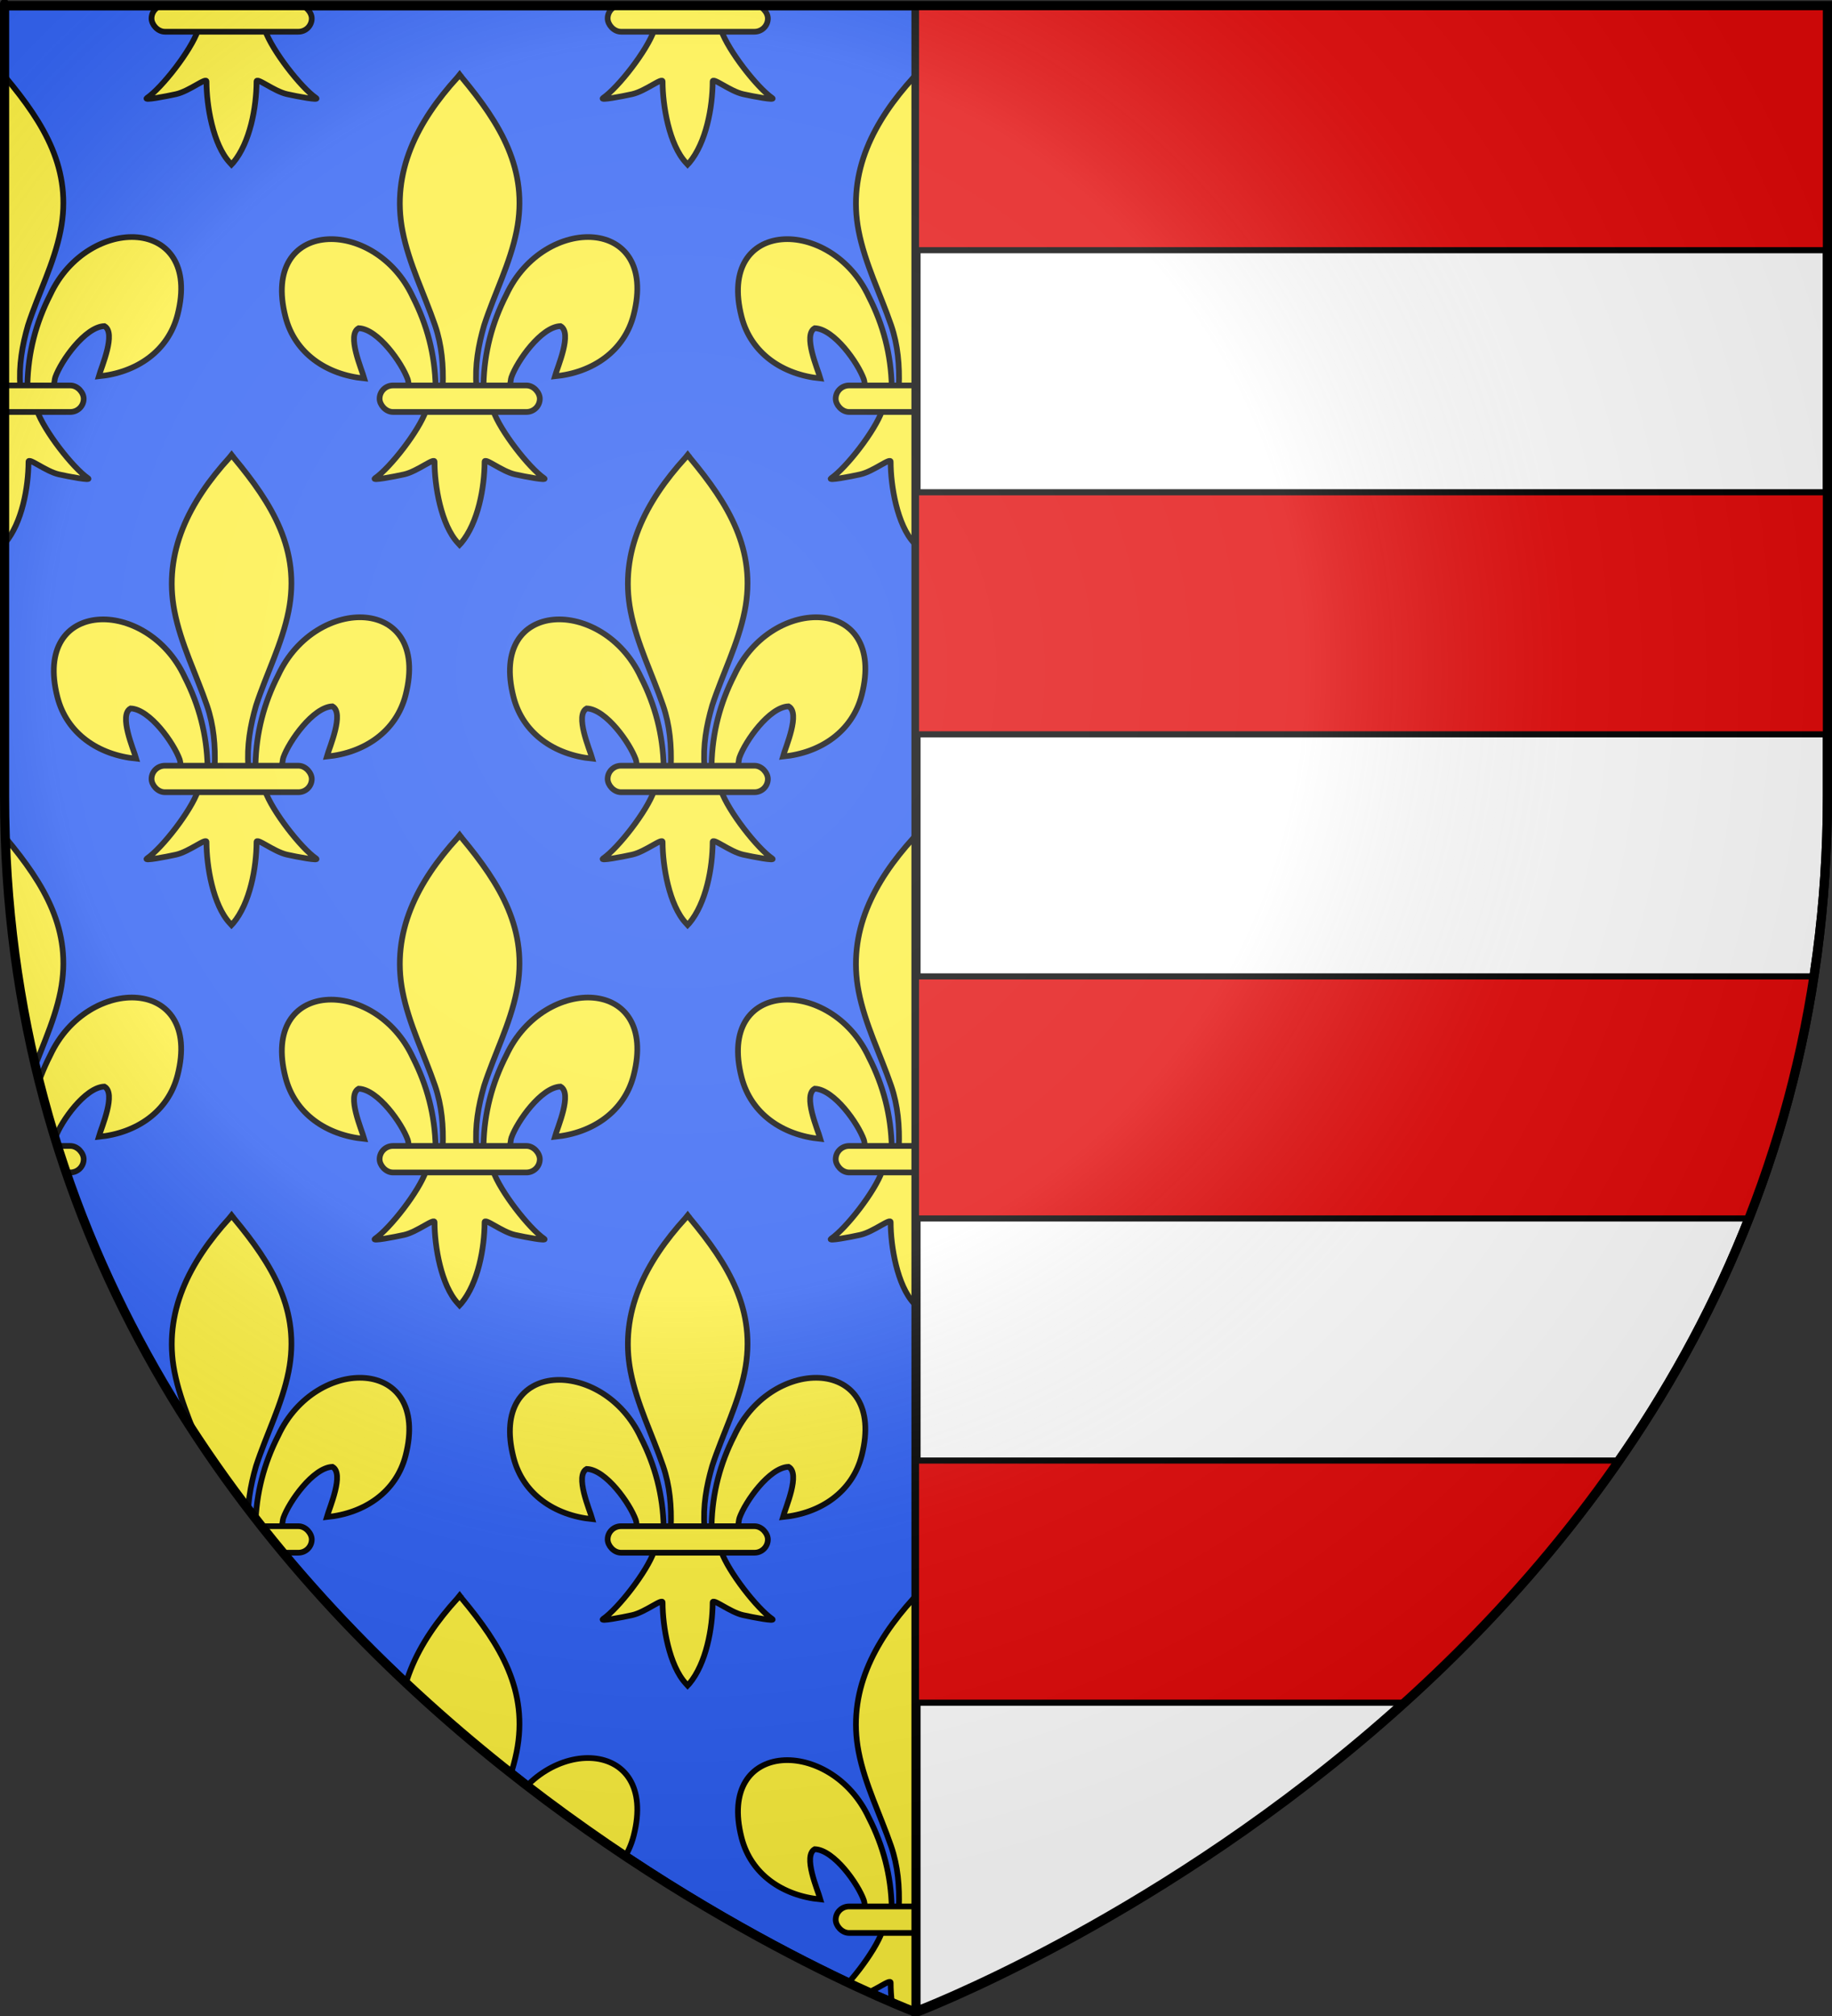
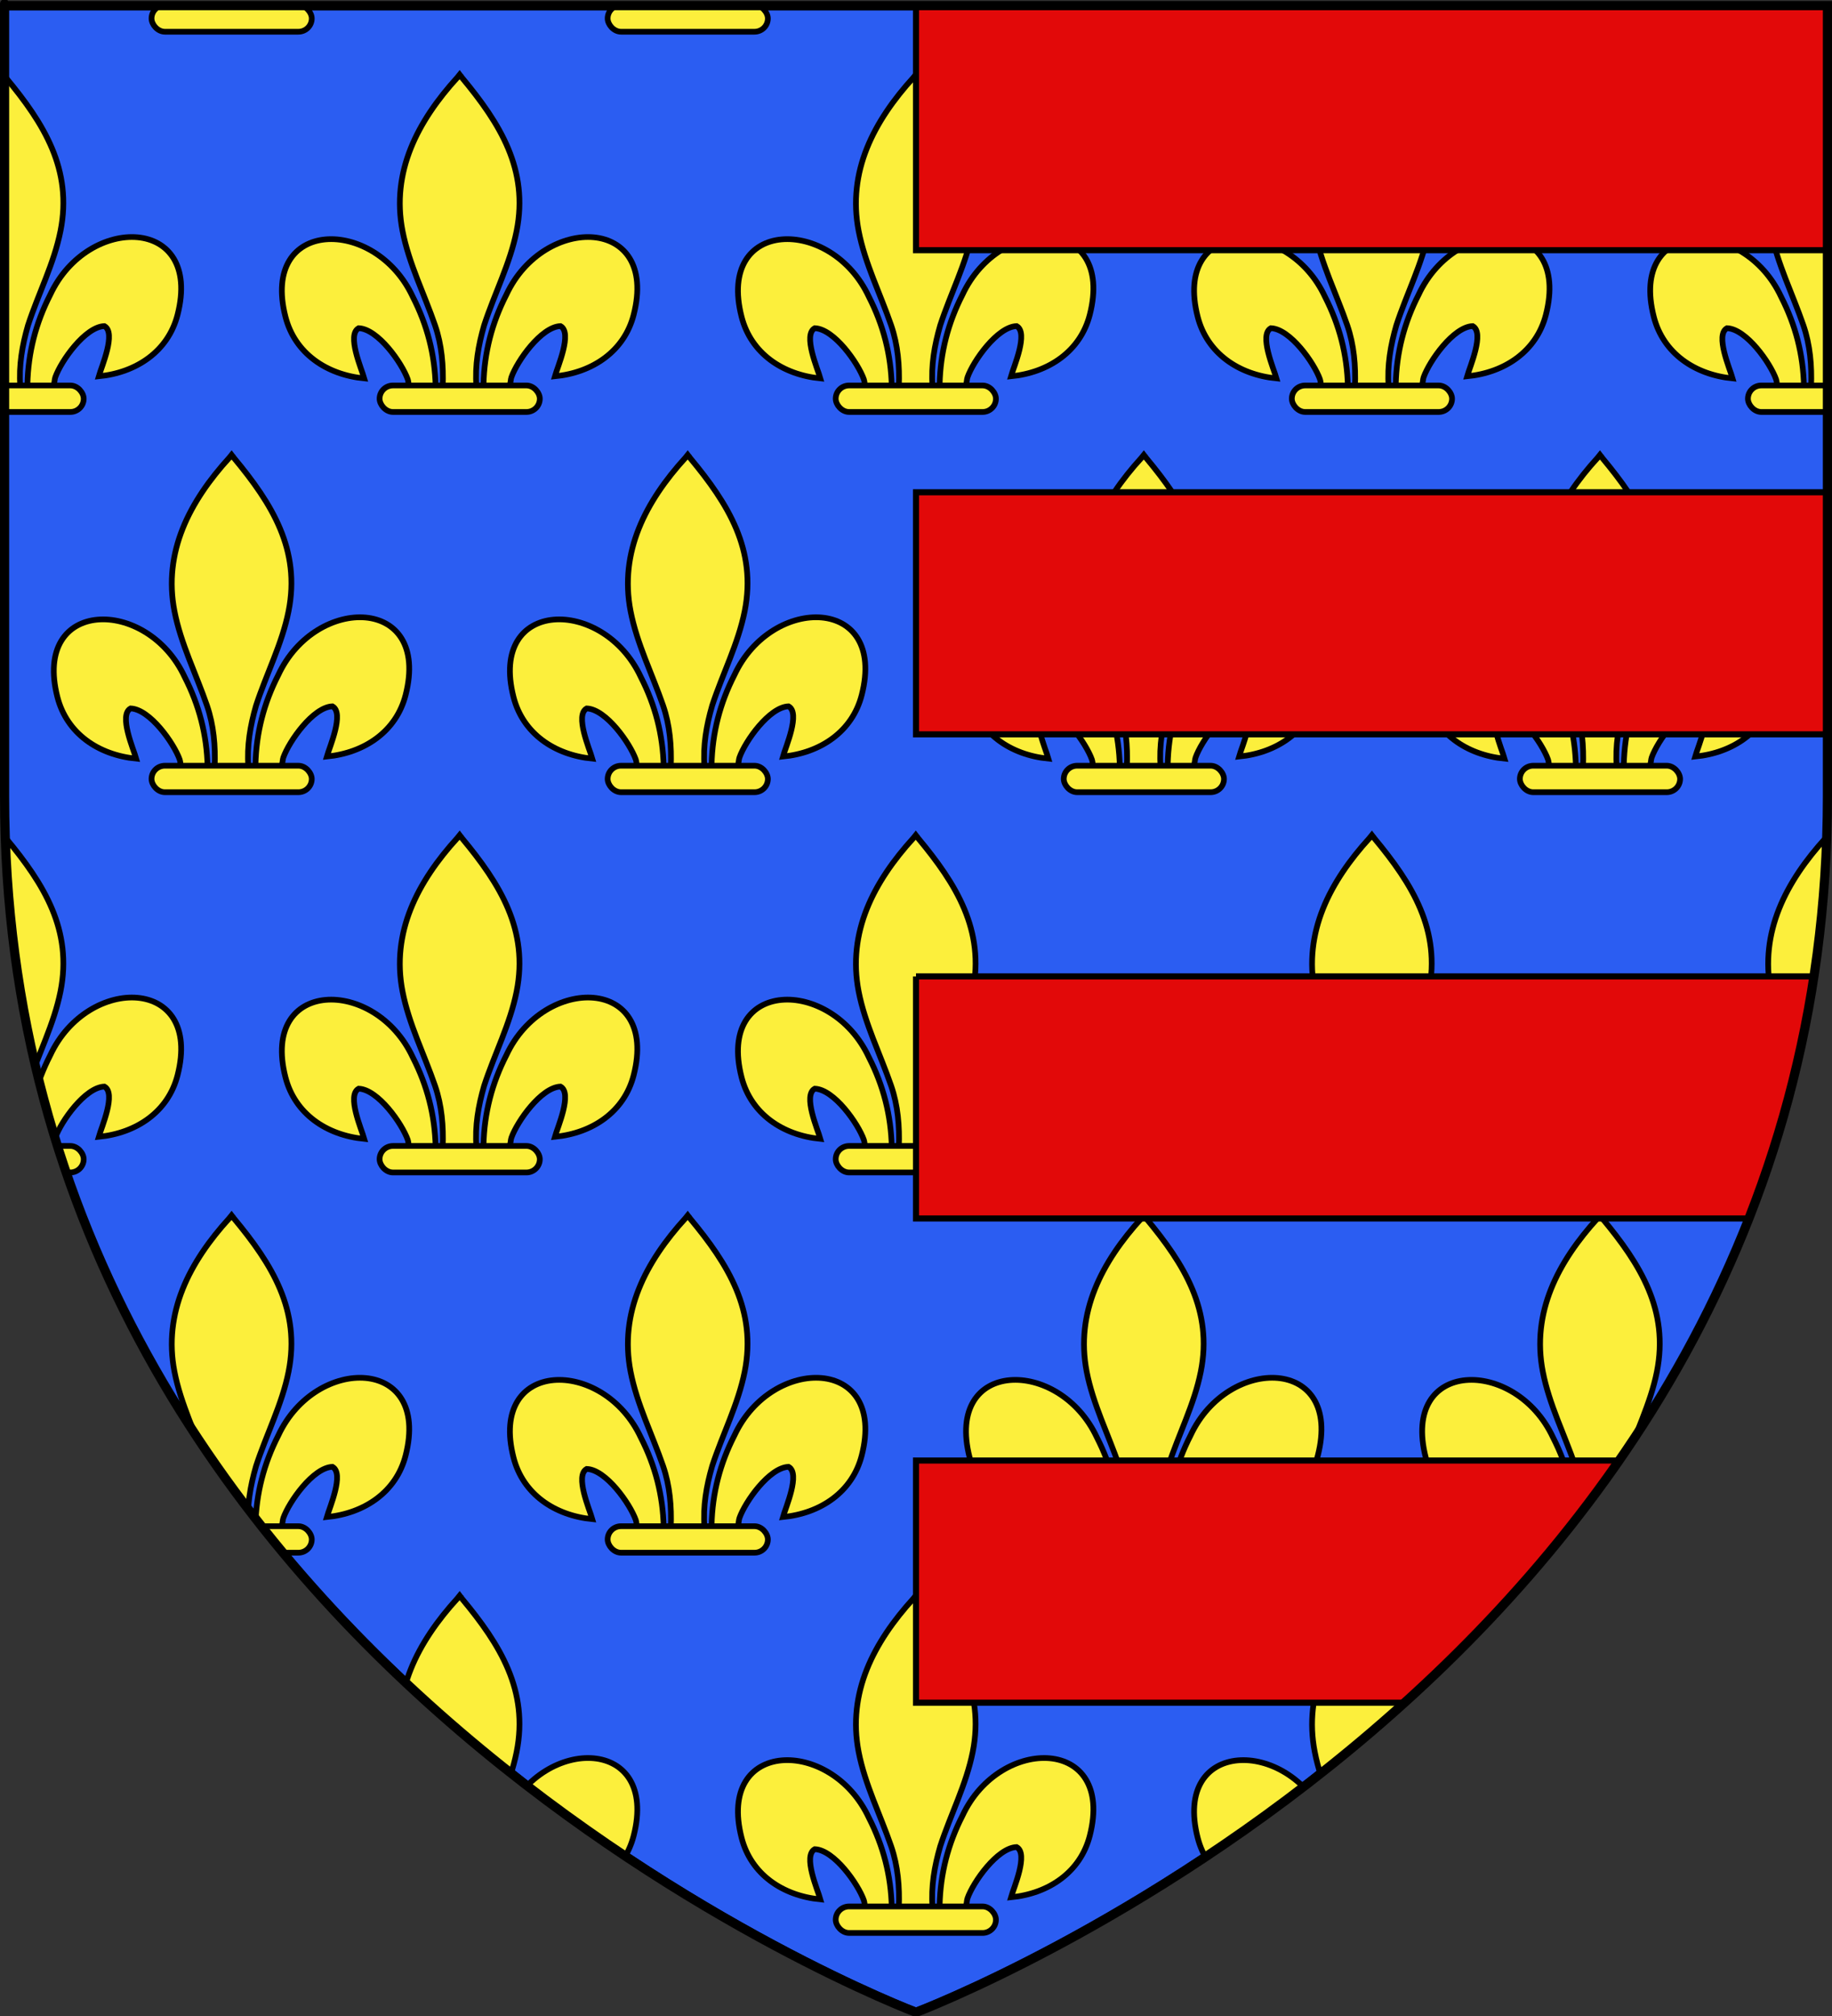
<svg xmlns="http://www.w3.org/2000/svg" xmlns:xlink="http://www.w3.org/1999/xlink" version="1.0" width="600" height="660" id="svg2" style="enable-background:new">
  <rect width="100%" height="100%" fill="#333333" stroke="none" />
  <desc id="desc4">Flag of Canton of Valais (Wallis)</desc>
  <defs id="defs6">
    <clipPath id="clipPath4832">
      <g transform="translate(0,6)" id="g4834" style="color:#000000;fill:#2b5df2;fill-opacity:1;fill-rule:evenodd;stroke:none;stroke-width:2.5;marker:none;visibility:visible;display:inline;overflow:visible;enable-background:accumulate">
        <path d="m 300,658.5 c 0,0 -298.5,-112.32 -298.5,-397.772 0,-285.452 0,-258.552 0,-258.552 l 597,0 0,258.552 c 0,285.452 -298.5,397.772 -298.5,397.772 z" id="path4836" style="color:#000000;fill:#2b5df2;fill-opacity:1;fill-rule:evenodd;stroke:none;stroke-width:2.5;marker:none;visibility:visible;display:inline;overflow:visible;enable-background:accumulate" />
      </g>
    </clipPath>
    <linearGradient id="linearGradient3673">
      <stop id="stop3675" style="stop-color:#ffffff;stop-opacity:0.314" offset="0" />
      <stop id="stop3677" style="stop-color:#ffffff;stop-opacity:0.251" offset="0.504" />
      <stop id="stop3679" style="stop-color:#6b6b6b;stop-opacity:0.125" offset="0.72" />
      <stop id="stop3681" style="stop-color:#000000;stop-opacity:0.125" offset="1" />
    </linearGradient>
    <radialGradient cx="221.445" cy="226.331" r="300" fx="221.445" fy="226.331" id="radialGradient3199" xlink:href="#linearGradient3673" gradientUnits="userSpaceOnUse" gradientTransform="matrix(1.353,0,0,1.349,-77.629,-85.747)" />
  </defs>
  <g id="g10702">
    <path d="m 306.183,611.093 c 0.189,-8.387 2.221,-16.182 6.005,-23.569 9.906,-21.279 40.164,-20.77 33.494,5.254 -2.458,9.59 -10.807,15.226 -20.726,16.193 0.716,-2.527 4.654,-11.46 1.475,-13.207 -5.083,0.196 -11.395,9.165 -12.913,13.443 -0.219,0.614 -0.158,1.324 -0.403,1.928" id="path10704" style="fill:#fcef3c;fill-opacity:1;fill-rule:evenodd;stroke:#000000;stroke-width:1.5;stroke-linecap:butt;stroke-linejoin:miter;stroke-miterlimit:4;stroke-opacity:1;stroke-dasharray:none;display:inline" />
    <path d="m 293.582,611.647 c -0.189,-8.387 -2.221,-16.182 -6.005,-23.569 -9.906,-21.279 -40.164,-20.77 -33.494,5.254 2.458,9.59 10.807,15.226 20.726,16.193 -0.716,-2.527 -4.654,-11.46 -1.475,-13.207 5.083,0.196 11.395,9.165 12.913,13.443 0.219,0.614 0.158,1.324 0.403,1.928" id="path10710" style="fill:#fcef3c;fill-opacity:1;fill-rule:evenodd;stroke:#000000;stroke-width:1.5;stroke-linecap:butt;stroke-linejoin:miter;stroke-miterlimit:4;stroke-opacity:1;stroke-dasharray:none" />
    <path d="m 299.297,530.39 c -10.437,11.486 -17.444,24.768 -14.423,40.345 1.667,8.594 5.707,16.553 8.556,24.832 1.782,5.194 2.237,10.62 2.026,16.08 l 8.854,0 c -0.424,-5.5 0.505,-10.83 2.026,-16.08 2.715,-8.331 6.845,-16.232 8.556,-24.832 3.199,-16.079 -4.31,-28.206 -14.378,-40.294 l -0.615,-0.801 -0.603,0.75 z" id="path10712" style="fill:#fcef3c;fill-opacity:1;fill-rule:nonzero;stroke:#000000;stroke-width:1.5;stroke-linecap:butt;stroke-linejoin:miter;stroke-miterlimit:4;stroke-opacity:1;stroke-dasharray:none" />
-     <path d="m 291.039,618.014 c -1.851,5.297 -9.399,14.998 -13.408,17.763 -1.04,0.717 4.97,-0.413 7.661,-1.015 3.529,-0.79 8.117,-4.629 8.009,-3.274 -0.01,6.205 1.699,16.559 6.153,21.317 l 0.422,0.459 0.436,-0.459 c 4.452,-5.303 6.131,-14.626 6.153,-21.317 -0.108,-1.355 4.48,2.484 8.009,3.274 2.691,0.602 8.701,1.732 7.661,1.015 -4.009,-2.765 -11.553,-12.466 -13.404,-17.763 l -17.692,0 z" id="path10714" style="fill:#fcef3c;fill-opacity:1;fill-rule:evenodd;stroke:#000000;stroke-width:1.5;stroke-linecap:butt;stroke-linejoin:miter;stroke-miterlimit:4;stroke-opacity:1;stroke-dasharray:none" />
    <rect width="42.148" height="6.972" rx="3.523" ry="3.523" x="278.842" y="611.377" id="rect10716" style="fill:#fcef3c;fill-opacity:1;stroke:#000000;stroke-width:1.5;stroke-miterlimit:4;stroke-opacity:1;stroke-dasharray:none" />
  </g>
  <path d="m 300,658.5 c 0,0 -298.5,-112.32 -298.5,-397.772 0,-285.452 0,-258.552 0,-258.552 l 597,0 0,258.552 c 0,285.452 -298.5,397.772 -298.5,397.772 z" id="path1411-7" style="color:#000000;fill:#2b5df2;fill-opacity:1;fill-rule:evenodd;stroke:#000000;stroke-width:2.5;stroke-linecap:butt;stroke-linejoin:miter;stroke-miterlimit:4;stroke-opacity:1;stroke-dasharray:none;stroke-dashoffset:0;marker:none;visibility:visible;display:inline;overflow:visible;enable-background:accumulate" />
  <g id="layer4" />
  <g id="layer2" />
  <g transform="translate(0,-6)" clip-path="url(#clipPath4832)" id="g4792">
    <use transform="matrix(1.245,0,0,1.245,-222.838,-131.031)" id="use4704" x="0" y="0" width="600" height="660" xlink:href="#g10702" />
    <use transform="matrix(1.245,0,0,1.245,75.927,-131.031)" id="use4706" x="0" y="0" width="600" height="660" xlink:href="#g10702" />
    <use transform="matrix(1.245,0,0,1.245,-297.529,-255.516)" id="use4708" x="0" y="0" width="600" height="660" xlink:href="#g10702" />
    <use transform="matrix(1.245,0,0,1.245,1.235,-255.516)" id="use4710" x="0" y="0" width="600" height="660" xlink:href="#g10702" />
    <use transform="matrix(1.245,0,0,1.245,-148.147,-255.516)" id="use4712" x="0" y="0" width="600" height="660" xlink:href="#g10702" />
    <use transform="matrix(1.245,0,0,1.245,150.618,-255.516)" id="use4714" x="0" y="0" width="600" height="660" xlink:href="#g10702" />
    <use transform="matrix(1.245,0,0,1.245,-73.456,-131.031)" id="use4718" x="0" y="0" width="600" height="660" xlink:href="#g10702" />
    <use transform="matrix(1.245,0,0,1.245,-222.838,-380.002)" id="use4726" x="0" y="0" width="600" height="660" xlink:href="#g10702" />
    <use transform="matrix(1.245,0,0,1.245,75.927,-380.002)" id="use4728" x="0" y="0" width="600" height="660" xlink:href="#g10702" />
    <use transform="matrix(1.245,0,0,1.245,-297.529,-504.487)" id="use4730" x="0" y="0" width="600" height="660" xlink:href="#g10702" />
    <use transform="matrix(1.245,0,0,1.245,1.235,-504.487)" id="use4732" x="0" y="0" width="600" height="660" xlink:href="#g10702" />
    <use transform="matrix(1.245,0,0,1.245,-148.147,-504.487)" id="use4734" x="0" y="0" width="600" height="660" xlink:href="#g10702" />
    <use transform="matrix(1.245,0,0,1.245,150.618,-504.487)" id="use4736" x="0" y="0" width="600" height="660" xlink:href="#g10702" />
    <use transform="matrix(1.245,0,0,1.245,225.309,-380.002)" id="use4740" x="0" y="0" width="600" height="660" xlink:href="#g10702" />
    <use transform="matrix(1.245,0,0,1.245,-372.22,-380.002)" id="use4742" x="0" y="0" width="600" height="660" xlink:href="#g10702" />
    <use transform="matrix(1.245,0,0,1.245,-222.838,-628.972)" id="use4746" x="0" y="0" width="600" height="660" xlink:href="#g10702" />
    <use transform="matrix(1.245,0,0,1.245,75.927,-628.972)" id="use4748" x="0" y="0" width="600" height="660" xlink:href="#g10702" />
    <use transform="matrix(1.245,0,0,1.245,-297.529,-753.457)" id="use4750" x="0" y="0" width="600" height="660" xlink:href="#g10702" />
    <use transform="matrix(1.245,0,0,1.245,1.235,-753.457)" id="use4752" x="0" y="0" width="600" height="660" xlink:href="#g10702" />
    <use transform="matrix(1.245,0,0,1.245,-148.147,-753.457)" id="use4754" x="0" y="0" width="600" height="660" xlink:href="#g10702" />
    <use transform="matrix(1.245,0,0,1.245,150.618,-753.457)" id="use4756" x="0" y="0" width="600" height="660" xlink:href="#g10702" />
    <use transform="matrix(1.245,0,0,1.245,225.309,-628.972)" id="use4760" x="0" y="0" width="600" height="660" xlink:href="#g10702" />
    <use transform="matrix(1.245,0,0,1.245,-372.22,-628.972)" id="use4762" x="0" y="0" width="600" height="660" xlink:href="#g10702" />
    <use transform="matrix(1.245,0,0,1.245,-73.456,-380.002)" id="use4786" x="0" y="0" width="600" height="660" xlink:href="#g10702" />
    <use transform="matrix(1.245,0,0,1.245,-73.456,-628.972)" id="use4788" x="0" y="0" width="600" height="660" xlink:href="#g10702" />
  </g>
-   <path d="m 300,2.176 298.5,0 0,258.552 c 0,285.452 -298.5,397.772 -298.5,397.772 z" id="path3206" style="color:#000000;fill:#ffffff;fill-opacity:1;fill-rule:evenodd;stroke:#000000;stroke-width:3;stroke-linecap:butt;stroke-linejoin:miter;stroke-miterlimit:4;stroke-opacity:1;stroke-dasharray:none;stroke-dashoffset:0;marker:none;visibility:visible;display:inline;overflow:visible;enable-background:accumulate" />
  <path d="m 300,2.187 0,79.719 298.5,0 0,-79.719 -298.5,0 z m 0,158.969 0,79.25 298.5,0 0,-79.25 -298.5,0 z m 0,158.5 0,79.25 272.781,0 c 9.622,-24.473 16.976,-50.858 21.312,-79.25 l -294.094,0 z m 0,158.5 0,79.281 159.719,0 c 24.793,-22.348 49.205,-48.663 70.469,-79.281 l -230.188,0 z" id="rect3036" style="color:#000000;fill:#e20909;fill-opacity:1;fill-rule:nonzero;stroke:#000000;stroke-width:2;stroke-linecap:butt;stroke-linejoin:miter;stroke-miterlimit:4;stroke-opacity:1;stroke-dasharray:none;stroke-dashoffset:0;marker:none;visibility:visible;display:inline;overflow:visible;enable-background:new" />
  <g transform="matrix(1,0,0,1.001,0,-0.34)" id="g3195">
-     <path d="m 300,658.5 c 0,0 298.5,-112.32 298.5,-397.772 0,-285.452 0,-258.552 0,-258.552 l -597,0 0,258.552 c 0,285.452 298.5,397.772 298.5,397.772 z" id="path2875" style="opacity:0.8;fill:url(#radialGradient3199);fill-opacity:1;fill-rule:evenodd;stroke:none;display:inline;enable-background:new" />
    <path d="m 300,658.5 c 0,0 -298.5,-112.32 -298.5,-397.772 0,-285.452 0,-258.552 0,-258.552 l 597,0 0,258.552 c 0,285.452 -298.5,397.772 -298.5,397.772 z" id="path1411" style="fill:none;stroke:#000000;stroke-width:2.998;stroke-linecap:butt;stroke-linejoin:miter;stroke-miterlimit:4;stroke-opacity:1;stroke-dasharray:none" />
  </g>
</svg>